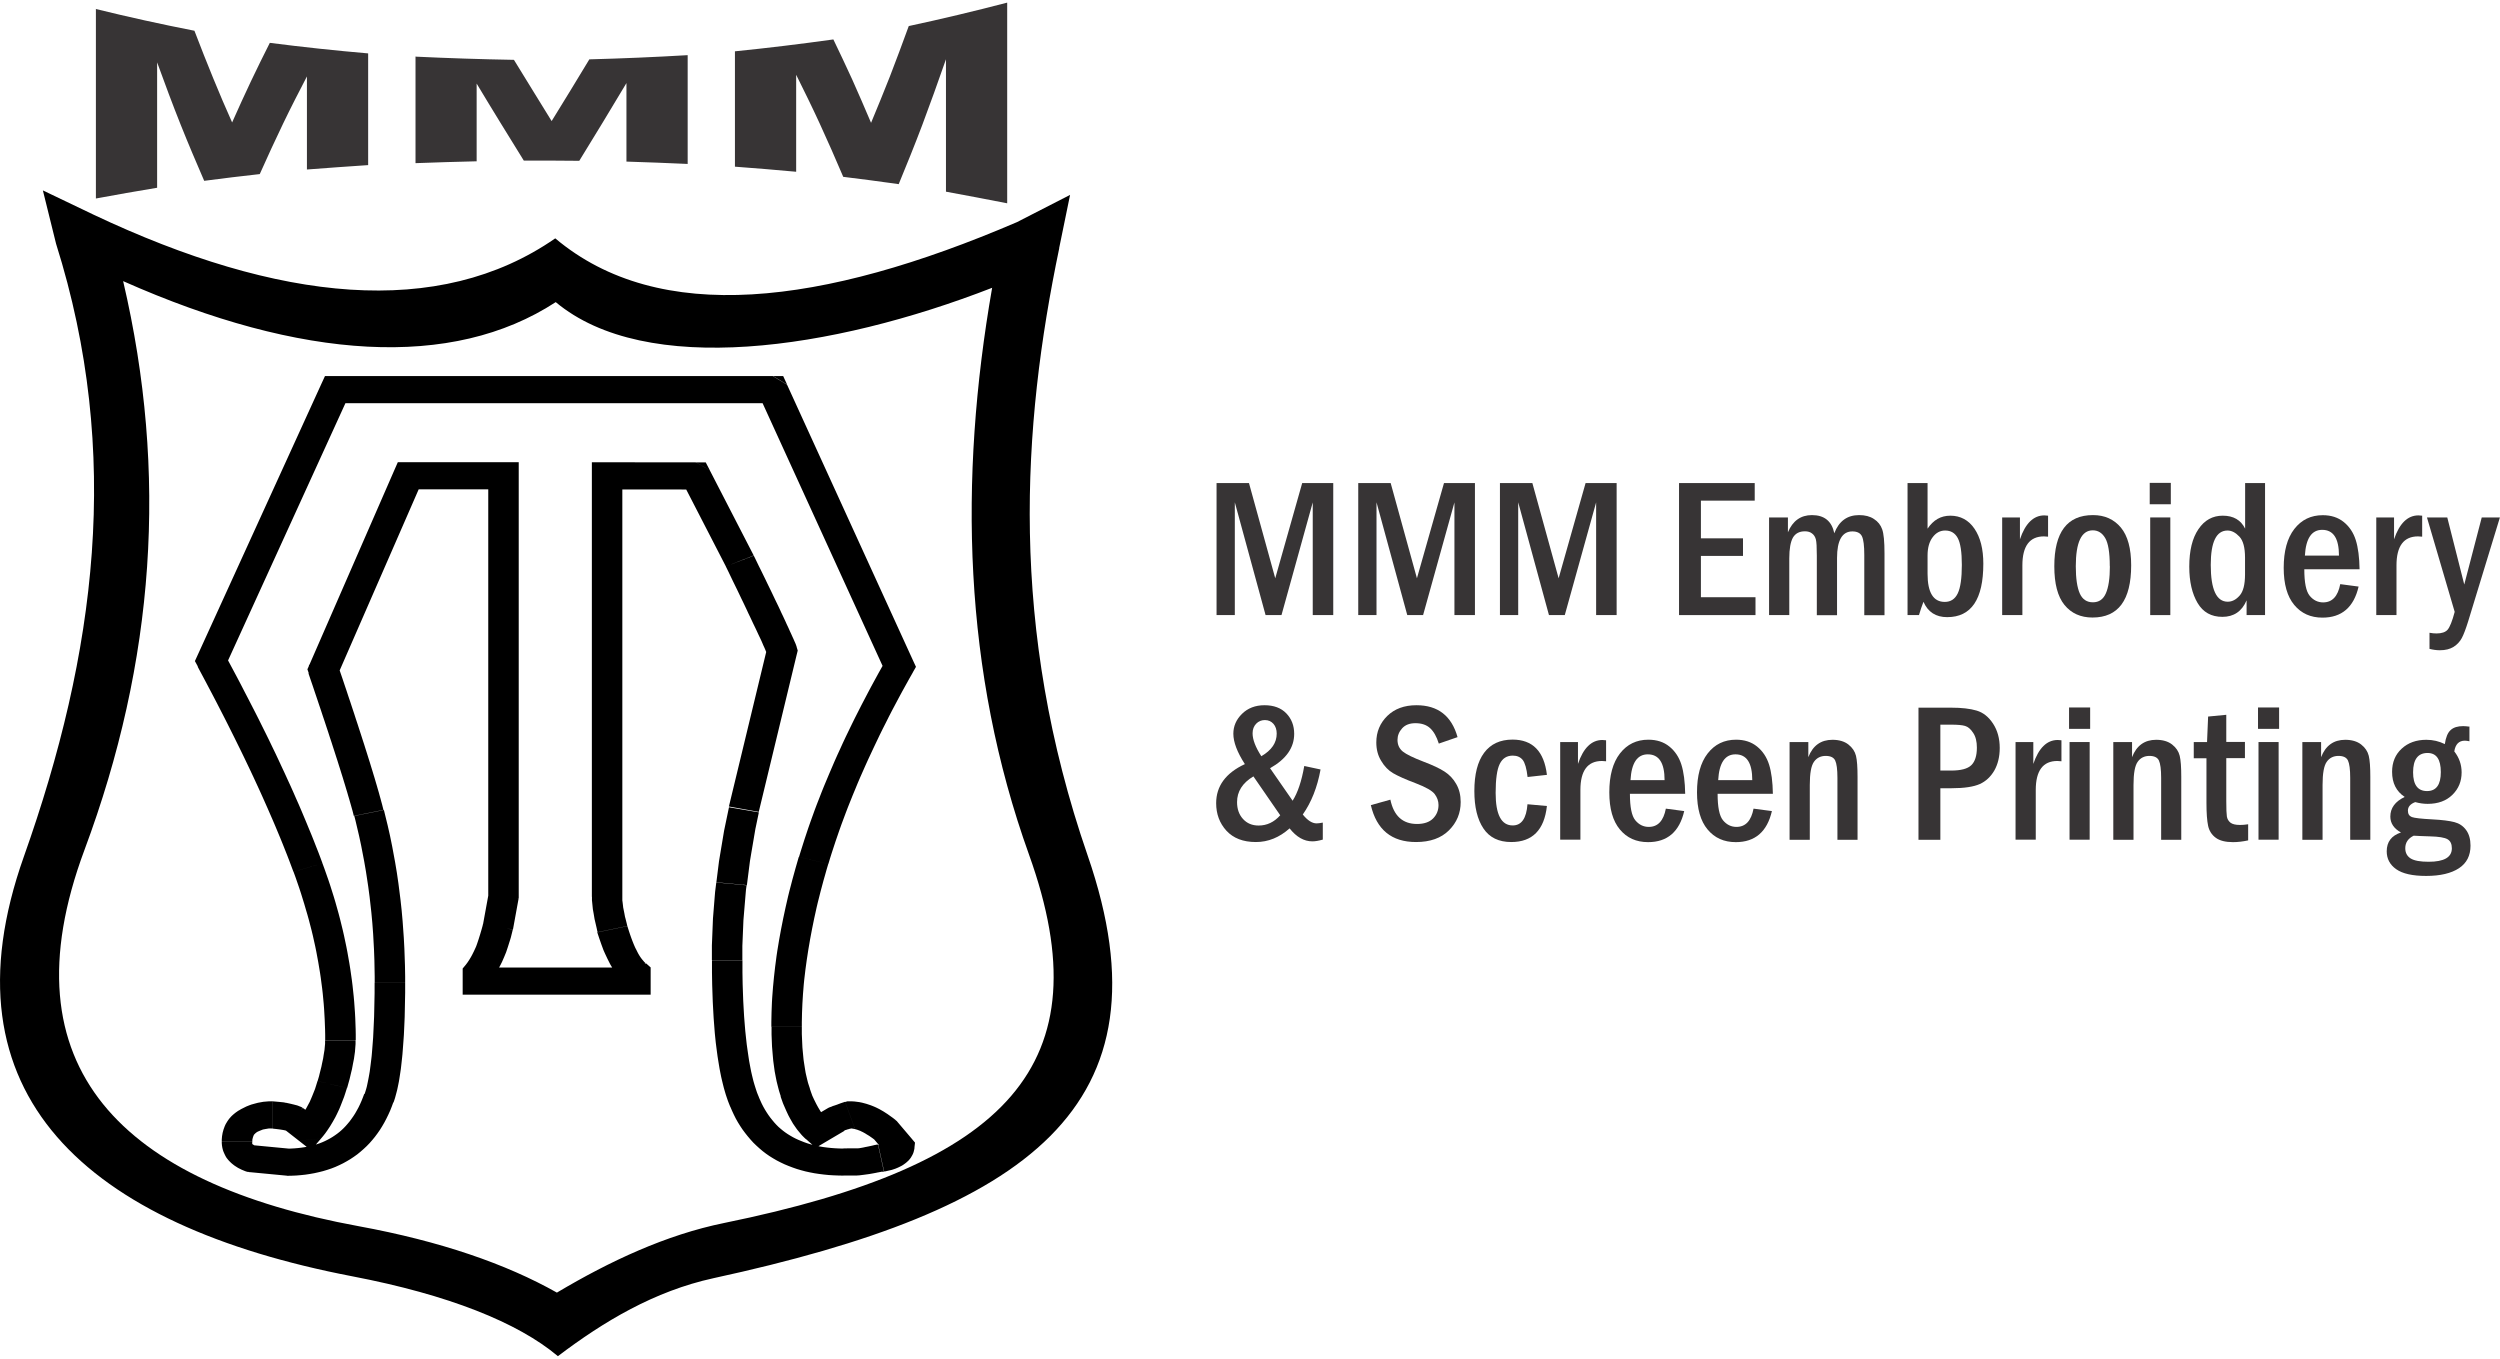
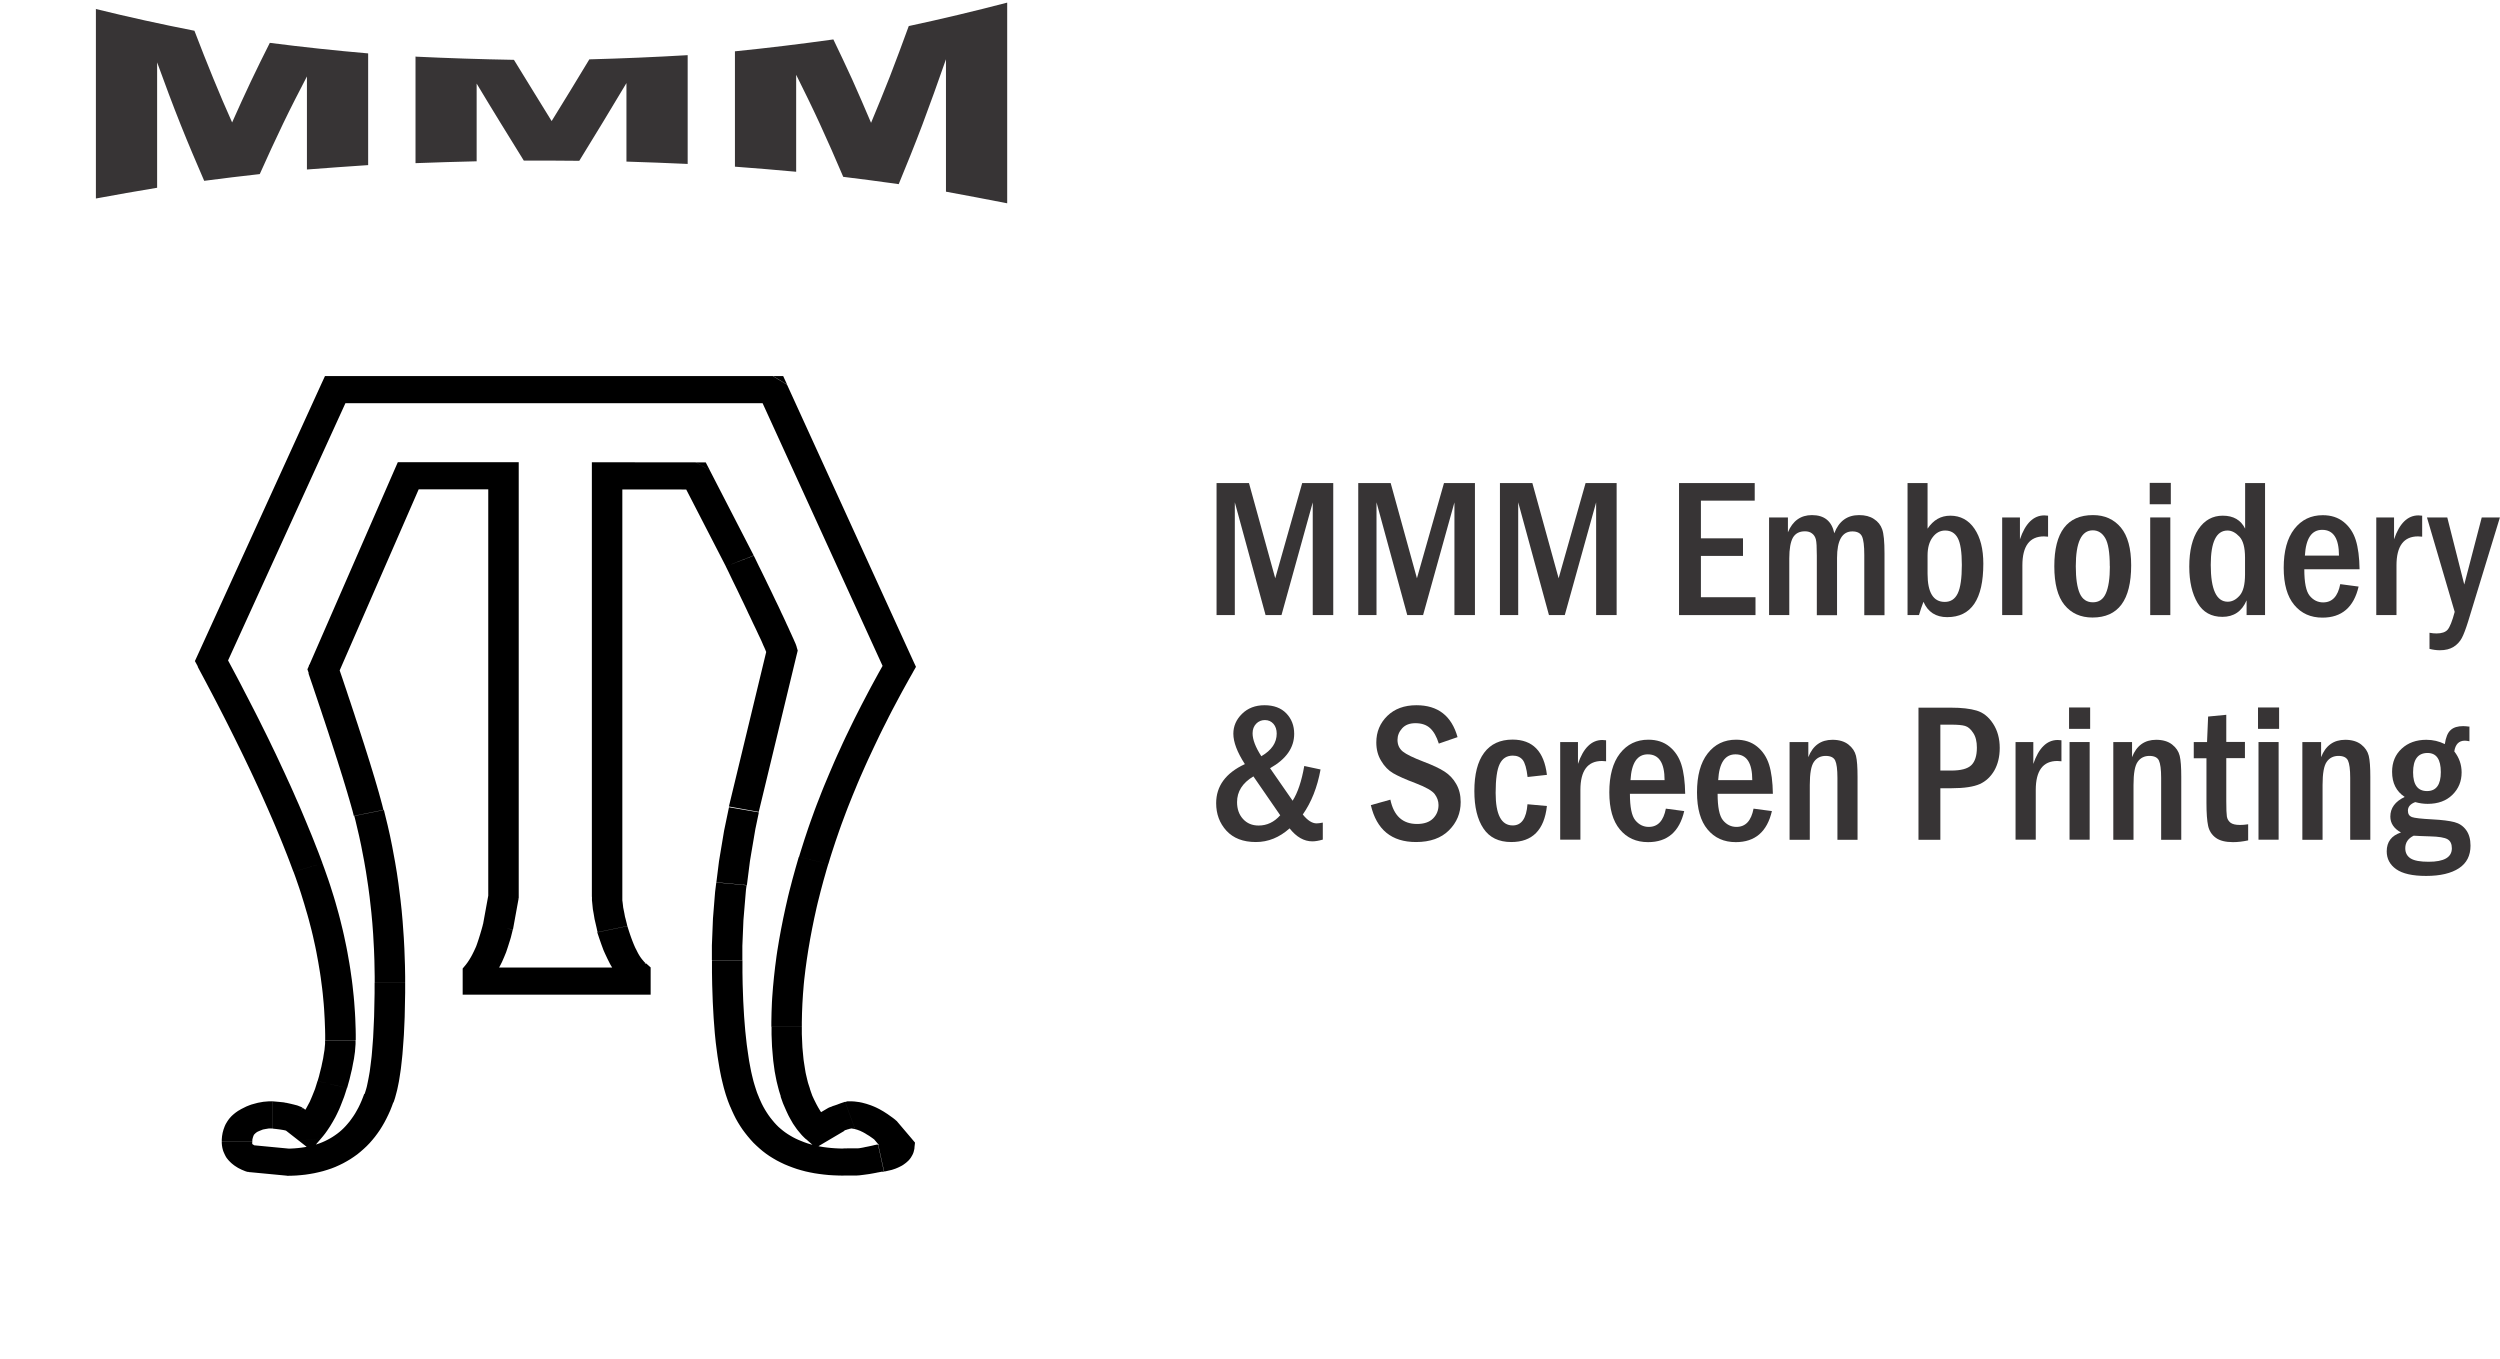
<svg xmlns="http://www.w3.org/2000/svg" xml:space="preserve" width="92px" height="50px" shape-rendering="geometricPrecision" text-rendering="geometricPrecision" image-rendering="optimizeQuality" fill-rule="evenodd" clip-rule="evenodd" viewBox="0 0 25.601 13.86">
  <g id="Layer_x0020_1">
    <g id="_433789320">
      <g>
        <g>
          <path id="_430777512" fill="black" fill-rule="nonzero" d="M3.301 8.814l-0.296 0.087 3.84249e-005 7.68498e-005 -0.021 -0.056 -0.021 -0.056 -0.022 -0.057 -0.023 -0.058 -0.023 -0.058 -0.024 -0.059 -0.025 -0.06 -0.025 -0.06 -0.026 -0.061 -0.027 -0.062 -0.027 -0.062 -0.028 -0.063 -0.028 -0.063 -0.029 -0.064 -0.03 -0.065 -0.03 -0.065 -0.031 -0.066 -0.032 -0.067 -0.032 -0.067 -0.033 -0.068 -0.034 -0.069 -0.034 -0.069 -0.035 -0.07 -0.035 -0.07 -0.036 -0.071 -0.037 -0.072 -0.037 -0.072 -0.038 -0.073 -0.039 -0.074 -0.039 -0.074 -0.04 -0.075 -0.04 -0.075 0.281 -0.12 0.041 0.076 0.04 0.075 0.04 0.075 0.039 0.074 0.038 0.074 0.038 0.073 0.037 0.072 0.037 0.072 0.036 0.071 0.035 0.071 0.035 0.07 0.034 0.069 0.033 0.069 0.033 0.068 0.032 0.068 0.031 0.067 0.031 0.066 0.03 0.066 0.03 0.065 0.029 0.065 0.028 0.064 0.028 0.063 0.027 0.063 0.026 0.062 0.026 0.062 0.025 0.061 0.025 0.06 0.024 0.06 0.023 0.059 0.023 0.058 0.022 0.058 0.021 0.057 3.84249e-005 7.68498e-005zm0.341 1.811l-0.312 0 0 0 -0 -0.053 -0.001 -0.053 -0.002 -0.053 -0.002 -0.053 -0.003 -0.053 -0.003 -0.053 -0.004 -0.053 -0.005 -0.053 -0.005 -0.053 -0.006 -0.053 -0.007 -0.053 -0.007 -0.054 -0.008 -0.054 -0.009 -0.054 -0.009 -0.054 -0.01 -0.054 -0.01 -0.054 -0.011 -0.054 -0.012 -0.054 -0.012 -0.054 -0.013 -0.054 -0.014 -0.054 -0.014 -0.054 -0.015 -0.054 -0.016 -0.054 -0.016 -0.055 -0.017 -0.055 -0.017 -0.055 -0.018 -0.055 -0.019 -0.055 -0.019 -0.055 -0.02 -0.055 0.296 -0.087 0.021 0.057 0.02 0.057 0.02 0.057 0.019 0.057 0.018 0.057 0.018 0.057 0.017 0.057 0.016 0.057 0.016 0.057 0.015 0.057 0.014 0.057 0.014 0.057 0.013 0.057 0.012 0.057 0.012 0.057 0.011 0.057 0.01 0.057 0.01 0.057 0.009 0.056 0.008 0.056 0.008 0.056 0.007 0.056 0.006 0.056 0.006 0.056 0.005 0.056 0.004 0.056 0.004 0.056 0.003 0.056 0.002 0.056 0.002 0.056 0.001 0.056 0 0.056 0 0zm-0.088 0.489l-0.302 -0.07 -0 0.001 0.005 -0.017 0.005 -0.017 0.005 -0.017 0.004 -0.017 0.004 -0.016 0.004 -0.016 0.004 -0.016 0.004 -0.016 0.004 -0.015 0.003 -0.015 0.003 -0.015 0.003 -0.014 0.003 -0.014 0.003 -0.014 0.003 -0.014 0.002 -0.013 0.002 -0.013 0.002 -0.013 0.002 -0.012 0.002 -0.012 0.002 -0.012 0.002 -0.012 0.001 -0.011 0.001 -0.011 0.001 -0.011 0.001 -0.01 0.001 -0.01 0.001 -0.01 0 -0.009 0 -0.009 0 -0.009 3.84249e-005 -0.008 0.312 0 -0 0.012 -0 0.012 -0 0.013 -0.001 0.013 -0.001 0.013 -0.001 0.013 -0.001 0.013 -0.001 0.013 -0.001 0.014 -0.002 0.014 -0.002 0.014 -0.002 0.014 -0.002 0.014 -0.002 0.015 -0.003 0.015 -0.003 0.015 -0.003 0.015 -0.003 0.016 -0.003 0.016 -0.003 0.016 -0.003 0.016 -0.004 0.016 -0.004 0.016 -0.004 0.017 -0.004 0.017 -0.004 0.017 -0.004 0.017 -0.005 0.018 -0.005 0.018 -0.005 0.018 -0.005 0.018 -0.005 0.018 -0 0.001zm0 -0.001l-0 0.001 -0 0.001 0.001 -0.002zm-0.495 0.541l0.205 -0.209 -0.227 0.02 0.008 -0.01 0.008 -0.01 0.008 -0.01 0.008 -0.01 0.008 -0.011 0.008 -0.011 0.008 -0.011 0.008 -0.011 0.008 -0.012 0.007 -0.012 0.007 -0.012 0.007 -0.012 0.007 -0.012 0.007 -0.013 0.007 -0.013 0.007 -0.013 0.007 -0.013 0.007 -0.013 0.006 -0.014 0.006 -0.014 0.006 -0.014 0.006 -0.014 0.006 -0.015 0.006 -0.015 0.006 -0.015 0.006 -0.015 0.006 -0.015 0.005 -0.016 0.005 -0.016 0.005 -0.016 0.005 -0.016 0.005 -0.017 0.302 0.07 -0.006 0.019 -0.006 0.019 -0.006 0.019 -0.006 0.018 -0.006 0.018 -0.007 0.018 -0.007 0.018 -0.007 0.018 -0.007 0.018 -0.007 0.018 -0.007 0.017 -0.007 0.017 -0.008 0.017 -0.008 0.017 -0.008 0.017 -0.008 0.016 -0.008 0.016 -0.009 0.016 -0.009 0.016 -0.009 0.016 -0.009 0.015 -0.009 0.015 -0.009 0.015 -0.01 0.015 -0.01 0.015 -0.01 0.015 -0.01 0.014 -0.01 0.014 -0.011 0.014 -0.011 0.014 -0.011 0.013 -0.011 0.013 -0.227 0.02zm0.227 -0.02l-0.101 0.118 -0.125 -0.098 0.227 -0.02zm-0.163 -0.3l0.142 0.111 -0.205 0.209 -0.142 -0.111 0.181 -0.224 0.024 0.016zm-0.024 -0.016l0.013 0.007 0.011 0.009 -0.024 -0.016zm-0.305 0.212l0 -0.278 0.019 0.001 0.011 0.001 0.011 0.001 0.011 0.001 0.011 0.001 0.01 0.001 0.01 0.001 0.01 0.001 0.01 0.001 0.009 0.001 0.01 0.002 0.009 0.002 0.009 0.001 0.009 0.002 0.009 0.002 0.009 0.002 0.009 0.002 0.009 0.002 0.008 0.002 0.008 0.002 0.009 0.002 0.008 0.002 0.007 0.002 0.008 0.002 0.008 0.002 0.008 0.002 0.008 0.003 0.008 0.003 0.007 0.003 0.008 0.003 0.008 0.003 0.008 0.004 0.008 0.004 -0.157 0.24 0.001 0 0 7.68498e-005 -0 -0 -0.001 -0 -0.001 -0.001 -0.001 -0 -0.002 -0.001 -0.003 -0.001 -0.003 -0.001 -0.003 -0.001 -0.004 -0.001 -0.004 -0.001 -0.004 -0.001 -0.005 -0.001 -0.005 -0.001 -0.005 -0.001 -0.006 -0.001 -0.006 -0.001 -0.006 -0.001 -0.006 -0.001 -0.007 -0.001 -0.007 -0.001 -0.007 -0.001 -0.008 -0.001 -0.008 -0.001 -0.008 -0.001 -0.009 -0.001 -0.009 -0.001 -0.009 -0.001 -0.009 -0.001 -0.01 -0.001 -0.01 -0.001 0.019 0.001zm0 -0.278l0.009 0 0.009 0.001 -0.019 -0.001zm-0.169 0.321l-0.181 -0.226 0.001 -0.001 0.009 -0.006 0.01 -0.006 0.009 -0.005 0.01 -0.005 0.01 -0.005 0.01 -0.005 0.01 -0.005 0.01 -0.005 0.01 -0.004 0.01 -0.004 0.01 -0.004 0.011 -0.004 0.011 -0.004 0.011 -0.003 0.011 -0.003 0.011 -0.003 0.011 -0.003 0.011 -0.003 0.012 -0.003 0.011 -0.002 0.011 -0.002 0.011 -0.002 0.011 -0.002 0.011 -0.002 0.012 -0.001 0.012 -0.001 0.012 -0.001 0.012 -0.001 0.012 -0.001 0.012 -0 0.012 -0 0.012 -7.68498e-005 -0 0.278 -0.007 7.68498e-005 -0.007 0 -0.007 0 -0.006 0 -0.006 0 -0.006 0 -0.006 0.001 -0.006 0.001 -0.006 0.001 -0.006 0.001 -0.006 0.001 -0.006 0.001 -0.005 0.001 -0.005 0.001 -0.006 0.001 -0.005 0.001 -0.005 0.001 -0.005 0.002 -0.005 0.002 -0.005 0.002 -0.005 0.002 -0.005 0.002 -0.005 0.002 -0.005 0.002 -0.004 0.002 -0.005 0.002 -0.005 0.002 -0.004 0.002 -0.004 0.002 -0.005 0.003 -0.004 0.003 -0.004 0.003 0.001 -0.001zm-0.181 -0.226l0 -0 0.001 -0.001 -0.001 0.001zm0.139 0.319l-0.312 0 0 0 0 -0.012 0 -0.012 0.001 -0.012 0.001 -0.012 0.001 -0.011 0.002 -0.011 0.002 -0.012 0.002 -0.011 0.003 -0.011 0.003 -0.011 0.003 -0.011 0.004 -0.011 0.004 -0.011 0.004 -0.011 0.005 -0.011 0.005 -0.011 0.006 -0.01 0.006 -0.01 0.006 -0.01 0.007 -0.01 0.007 -0.01 0.008 -0.01 0.008 -0.009 0.008 -0.009 0.009 -0.009 0.009 -0.008 0.009 -0.008 0.01 -0.008 0.01 -0.008 0.01 -0.007 0.01 -0.007 0.01 -0.007 0.181 0.226 -0.003 0.002 -0.002 0.002 -0.003 0.002 -0.002 0.002 -0.002 0.002 -0.002 0.002 -0.002 0.002 -0.002 0.002 -0.002 0.002 -0.002 0.002 -0.002 0.002 -0.001 0.002 -0.001 0.002 -0.001 0.002 -0.001 0.003 -0.001 0.002 -0.001 0.002 -0.001 0.003 -0.001 0.003 -0.001 0.003 -0.001 0.003 -0.001 0.003 -0.001 0.003 -0.001 0.004 -0.001 0.004 -0.001 0.004 -0.001 0.005 -0.001 0.005 -0 0.005 -0 0.005 -0 0.005 -3.84249e-005 0.005 0 0zm0.003 0.034l-0.033 0.276 -0.043 -0.01 -0.012 -0.005 -0.012 -0.005 -0.012 -0.005 -0.012 -0.006 -0.012 -0.006 -0.012 -0.006 -0.011 -0.007 -0.011 -0.007 -0.011 -0.007 -0.011 -0.008 -0.01 -0.008 -0.01 -0.008 -0.01 -0.009 -0.009 -0.009 -0.009 -0.009 -0.009 -0.01 -0.008 -0.01 -0.008 -0.01 -0.007 -0.011 -0.006 -0.011 -0.006 -0.012 -0.005 -0.011 -0.005 -0.011 -0.005 -0.012 -0.004 -0.012 -0.003 -0.012 -0.003 -0.012 -0.002 -0.012 -0.002 -0.012 -0.001 -0.012 -0.001 -0.012 -0 -0.012 0.312 0 3.84249e-005 0.003 0 0.003 0 0.002 0 0.002 0 0.002 0 0.002 0 0.001 0 0.001 0 0 0 0.001 0 0.001 0 0 0 0.001 0 0.001 0.001 0.001 0.001 0.001 0 0 0.001 0.001 0.001 0.001 0.001 0.001 0.001 0.001 0.002 0.001 0.002 0.001 0.002 0.001 0.003 0.002 0.003 0.002 0.003 0.002 0.003 0.002 0.004 0.002 0.004 0.002 0.005 0.002 0.005 0.002 -0.043 -0.01zm-0.033 0.276l-0.022 -0.002 -0.021 -0.007 0.043 0.01zm0.367 0.035l-0.367 -0.035 0.033 -0.276 0.367 0.035 -0.016 0.277 -0.016 -0.001zm0.016 0.001l-0.008 0 -0.008 -0.001 0.016 0.001zm0.795 -0.837l0.298 0.082 -0 0.001 -0.016 0.044 -0.017 0.043 -0.019 0.042 -0.02 0.041 -0.021 0.04 -0.022 0.038 -0.023 0.037 -0.025 0.036 -0.026 0.035 -0.027 0.033 -0.028 0.032 -0.03 0.031 -0.031 0.029 -0.032 0.028 -0.033 0.027 -0.035 0.025 -0.036 0.024 -0.037 0.022 -0.038 0.021 -0.039 0.019 -0.04 0.018 -0.041 0.016 -0.042 0.014 -0.043 0.013 -0.044 0.011 -0.045 0.01 -0.045 0.008 -0.046 0.007 -0.047 0.005 -0.048 0.004 -0.048 0.002 -0.049 0.001 0 -0.278 0.039 -0.001 0.038 -0.002 0.036 -0.003 0.035 -0.004 0.034 -0.005 0.033 -0.006 0.032 -0.007 0.031 -0.008 0.03 -0.009 0.029 -0.01 0.028 -0.011 0.027 -0.012 0.026 -0.013 0.026 -0.014 0.025 -0.015 0.024 -0.016 0.024 -0.017 0.023 -0.018 0.022 -0.019 0.022 -0.021 0.021 -0.022 0.02 -0.023 0.02 -0.024 0.019 -0.026 0.019 -0.027 0.018 -0.028 0.017 -0.03 0.017 -0.031 0.016 -0.033 0.015 -0.034 0.014 -0.035 0.014 -0.037 -0 0.001zm0.298 0.082l-0 0.001 0.001 -0.004 -0.001 0.003zm-0.192 -1.225l0.312 0 0 0 -0 0.054 -0 0.053 -0.001 0.052 -0.001 0.051 -0.001 0.05 -0.001 0.049 -0.001 0.048 -0.002 0.047 -0.002 0.045 -0.002 0.044 -0.002 0.044 -0.003 0.043 -0.003 0.041 -0.003 0.04 -0.003 0.04 -0.003 0.039 -0.004 0.038 -0.004 0.037 -0.004 0.036 -0.004 0.035 -0.005 0.034 -0.005 0.033 -0.005 0.032 -0.005 0.031 -0.006 0.03 -0.006 0.029 -0.006 0.028 -0.007 0.027 -0.007 0.026 -0.007 0.026 -0.008 0.025 -0.008 0.024 -0.298 -0.082 0.006 -0.018 0.006 -0.019 0.006 -0.02 0.006 -0.022 0.005 -0.023 0.005 -0.024 0.005 -0.025 0.005 -0.026 0.005 -0.028 0.005 -0.029 0.004 -0.03 0.004 -0.031 0.004 -0.032 0.004 -0.033 0.004 -0.034 0.003 -0.035 0.003 -0.037 0.003 -0.038 0.003 -0.039 0.003 -0.04 0.002 -0.041 0.002 -0.042 0.002 -0.043 0.002 -0.044 0.002 -0.045 0.001 -0.046 0.001 -0.047 0.001 -0.048 0.001 -0.049 0.001 -0.05 0 -0.051 7.68498e-005 -0.053 0 0zm-0.21 -1.703l0.304 -0.061 -0 -0.001 0.013 0.053 0.013 0.053 0.013 0.053 0.012 0.053 0.012 0.053 0.011 0.054 0.011 0.054 0.01 0.054 0.01 0.054 0.01 0.054 0.009 0.054 0.009 0.054 0.008 0.055 0.008 0.055 0.007 0.055 0.007 0.055 0.007 0.055 0.006 0.055 0.006 0.055 0.005 0.056 0.005 0.056 0.004 0.056 0.004 0.056 0.004 0.056 0.003 0.056 0.003 0.057 0.002 0.057 0.002 0.057 0.002 0.057 0.001 0.057 0.001 0.057 0 0.058 -0.312 0 -0 -0.056 -0.001 -0.056 -0.001 -0.055 -0.001 -0.055 -0.002 -0.055 -0.002 -0.055 -0.003 -0.055 -0.003 -0.055 -0.003 -0.054 -0.004 -0.054 -0.004 -0.054 -0.005 -0.054 -0.005 -0.054 -0.006 -0.054 -0.006 -0.053 -0.006 -0.053 -0.007 -0.053 -0.007 -0.053 -0.008 -0.053 -0.008 -0.053 -0.008 -0.052 -0.009 -0.052 -0.009 -0.052 -0.01 -0.052 -0.01 -0.052 -0.01 -0.052 -0.011 -0.052 -0.011 -0.051 -0.012 -0.051 -0.012 -0.051 -0.012 -0.051 -0.013 -0.051 -0 -0.001zm0 0.001l-0 -0.001 -0.001 -0.003 0.001 0.004zm-0.459 -1.548l0.291 0.101 0.004 -0.091 0.022 0.066 0.022 0.064 0.021 0.063 0.021 0.062 0.02 0.061 0.02 0.059 0.019 0.058 0.019 0.057 0.018 0.056 0.018 0.054 0.017 0.053 0.017 0.052 0.016 0.05 0.016 0.049 0.015 0.048 0.015 0.047 0.014 0.045 0.014 0.044 0.013 0.043 0.013 0.042 0.012 0.04 0.012 0.039 0.011 0.038 0.011 0.037 0.01 0.035 0.01 0.034 0.009 0.033 0.009 0.032 0.008 0.03 0.008 0.029 0.007 0.028 0.007 0.027 -0.304 0.061 -0.006 -0.025 -0.007 -0.027 -0.008 -0.028 -0.008 -0.029 -0.009 -0.031 -0.009 -0.032 -0.01 -0.033 -0.01 -0.035 -0.011 -0.036 -0.011 -0.037 -0.012 -0.039 -0.012 -0.04 -0.013 -0.041 -0.013 -0.042 -0.014 -0.044 -0.014 -0.045 -0.015 -0.046 -0.015 -0.047 -0.016 -0.049 -0.016 -0.05 -0.017 -0.051 -0.017 -0.053 -0.018 -0.054 -0.018 -0.055 -0.019 -0.056 -0.019 -0.058 -0.02 -0.059 -0.02 -0.06 -0.021 -0.062 -0.021 -0.063 -0.022 -0.064 -0.022 -0.065 0.004 -0.091zm-0.004 0.091l-0.016 -0.046 0.02 -0.045 -0.004 0.091zm1.162 -1.977l-0.867 1.987 -0.291 -0.101 0.867 -1.987 0.145 -0.089 0.145 0.189zm-0.291 -0.101l0.039 -0.089 0.107 0 -0.145 0.089zm1.121 0.189l-0.975 0 0 -0.278 0.975 0 0.156 0.139 -0.156 0.139zm0 -0.278l0.156 0 0 0.139 -0.156 -0.139zm-0.156 4.45l0 -4.311 0.312 0 0 4.311 -0.002 0.022 -0.31 -0.022zm0.312 0l0 0.011 -0.002 0.011 0.002 -0.022zm-0.366 0.285l0.056 -0.307 0.308 0.045 -0.056 0.307 -0.001 0.006 -0.307 -0.051zm0.308 0.045l-0.001 0.003 -0.001 0.003 0.001 -0.006zm-0.204 0.451l-0.312 0 0.031 -0.083 0.006 -0.008 0.006 -0.008 0.006 -0.008 0.006 -0.009 0.006 -0.009 0.006 -0.009 0.006 -0.01 0.006 -0.01 0.006 -0.01 0.006 -0.011 0.006 -0.011 0.006 -0.012 0.006 -0.012 0.006 -0.012 0.006 -0.013 0.006 -0.013 0.006 -0.013 0.006 -0.014 0.005 -0.014 0.005 -0.014 0.005 -0.015 0.005 -0.015 0.005 -0.015 0.005 -0.016 0.005 -0.016 0.005 -0.016 0.005 -0.017 0.005 -0.017 0.005 -0.017 0.005 -0.018 0.005 -0.018 0.004 -0.018 0.305 0.057 -0.005 0.021 -0.005 0.02 -0.005 0.02 -0.005 0.02 -0.006 0.02 -0.006 0.019 -0.006 0.019 -0.006 0.019 -0.006 0.019 -0.006 0.018 -0.006 0.018 -0.006 0.018 -0.007 0.017 -0.007 0.017 -0.007 0.017 -0.007 0.016 -0.007 0.016 -0.007 0.016 -0.008 0.016 -0.008 0.016 -0.008 0.015 -0.008 0.015 -0.008 0.015 -0.008 0.015 -0.009 0.014 -0.009 0.014 -0.009 0.014 -0.009 0.013 -0.009 0.013 -0.01 0.013 -0.01 0.012 -0.01 0.012 0.031 -0.083zm-0.312 0l0 -0.046 0.031 -0.037 -0.031 0.083zm0 0.083l0 -0.083 0.312 0 0 0.083 -0.156 0.139 -0.156 -0.139zm0.156 0.139l-0.156 0 0 -0.139 0.156 0.139zm1.613 0l-1.613 0 0 -0.278 1.613 0 0.156 0.139 -0.156 0.139zm0.156 -0.139l0 0.139 -0.156 0 0.156 -0.139zm0 -0.083l0 0.083 -0.312 0 0 -0.083 0.266 -0.098 0.046 0.098zm-0.046 -0.098l0.046 0.041 0 0.058 -0.046 -0.098zm-0.496 -0.319l0.304 -0.063 -0.002 -0.006 0.006 0.02 0.006 0.019 0.006 0.019 0.006 0.018 0.006 0.018 0.006 0.017 0.006 0.017 0.006 0.016 0.006 0.016 0.006 0.015 0.006 0.015 0.006 0.014 0.006 0.014 0.006 0.013 0.007 0.013 0.006 0.012 0.006 0.012 0.006 0.012 0.006 0.011 0.006 0.01 0.006 0.01 0.006 0.009 0.006 0.009 0.006 0.008 0.006 0.008 0.006 0.007 0.006 0.007 0.005 0.006 0.005 0.006 0.005 0.005 0.005 0.005 0.005 0.004 -0.22 0.197 -0.012 -0.011 -0.011 -0.011 -0.011 -0.011 -0.011 -0.012 -0.01 -0.012 -0.01 -0.012 -0.01 -0.013 -0.01 -0.013 -0.009 -0.013 -0.009 -0.014 -0.009 -0.014 -0.009 -0.014 -0.009 -0.015 -0.009 -0.015 -0.008 -0.015 -0.008 -0.016 -0.008 -0.016 -0.008 -0.016 -0.008 -0.017 -0.008 -0.017 -0.008 -0.017 -0.008 -0.018 -0.008 -0.018 -0.007 -0.019 -0.007 -0.019 -0.007 -0.019 -0.007 -0.02 -0.007 -0.02 -0.007 -0.02 -0.007 -0.021 -0.007 -0.021 -0.007 -0.022 -0.002 -0.006zm0.002 0.006l-0.001 -0.002 -0.001 -0.003 0.002 0.006zm-0.062 -0.369l0.312 0 0 0 0 0.005 0 0.006 0 0.006 0 0.006 0 0.007 0 0.007 0.001 0.007 0.001 0.007 0.001 0.008 0.001 0.008 0.001 0.008 0.001 0.009 0.001 0.009 0.001 0.009 0.001 0.009 0.002 0.009 0.002 0.01 0.002 0.01 0.002 0.01 0.002 0.01 0.002 0.01 0.002 0.011 0.002 0.011 0.002 0.011 0.003 0.011 0.003 0.011 0.003 0.012 0.003 0.012 0.003 0.012 0.003 0.012 0.003 0.013 0.003 0.013 -0.304 0.063 -0.004 -0.014 -0.003 -0.014 -0.003 -0.014 -0.003 -0.013 -0.003 -0.013 -0.003 -0.013 -0.003 -0.013 -0.003 -0.013 -0.003 -0.013 -0.003 -0.012 -0.002 -0.012 -0.002 -0.012 -0.002 -0.012 -0.002 -0.012 -0.002 -0.012 -0.002 -0.011 -0.002 -0.011 -0.002 -0.011 -0.002 -0.011 -0.001 -0.011 -0.001 -0.01 -0.001 -0.01 -0.001 -0.01 -0.001 -0.01 -0.001 -0.01 -0.001 -0.01 -0.001 -0.01 -0.001 -0.009 -0 -0.01 -0 -0.009 -0 -0.009 -7.68498e-005 -0.009 0 0zm0.312 -4.311l0 4.311 -0.312 0 0 -4.311 0.156 -0.139 0.156 0.139zm-0.312 0l0 -0.139 0.156 0 -0.156 0.139zm1.065 0.14l-0.91 -0.001 0.001 -0.278 0.91 0.001 0.141 0.081 -0.142 0.197zm0.001 -0.278l0.1 0 0.042 0.081 -0.141 -0.081zm0.307 1.067l-0.449 -0.871 0.283 -0.116 0.449 0.871 0.001 0.002 -0.285 0.113zm0.283 -0.116l0.001 0.002 0 0.001 -0.001 -0.002zm0.444 1.009l-0.305 -0.058 0.002 0.066 -0.001 -0.002 -0.002 -0.005 -0.003 -0.007 -0.004 -0.009 -0.005 -0.011 -0.005 -0.013 -0.006 -0.014 -0.007 -0.016 -0.008 -0.017 -0.008 -0.019 -0.009 -0.021 -0.01 -0.022 -0.011 -0.023 -0.012 -0.025 -0.012 -0.026 -0.013 -0.028 -0.014 -0.029 -0.015 -0.031 -0.015 -0.032 -0.016 -0.034 -0.017 -0.035 -0.017 -0.037 -0.018 -0.038 -0.019 -0.04 -0.02 -0.041 -0.02 -0.042 -0.021 -0.044 -0.022 -0.045 -0.023 -0.047 -0.023 -0.048 -0.024 -0.05 -0.025 -0.051 0.286 -0.111 0.025 0.051 0.024 0.05 0.024 0.048 0.023 0.047 0.022 0.045 0.021 0.044 0.021 0.043 0.02 0.041 0.019 0.04 0.018 0.038 0.018 0.037 0.017 0.035 0.016 0.034 0.015 0.033 0.015 0.031 0.014 0.03 0.013 0.028 0.012 0.027 0.012 0.025 0.011 0.024 0.01 0.023 0.01 0.021 0.009 0.02 0.008 0.018 0.008 0.017 0.007 0.016 0.006 0.014 0.006 0.013 0.005 0.012 0.004 0.011 0.004 0.011 0.003 0.011 0.002 0.066zm-0.002 -0.066l0.01 0.033 -0.008 0.033 -0.002 -0.066zm-0.694 1.627l0.391 -1.62 0.305 0.058 -0.391 1.62 -0.306 -0.055 0.001 -0.003zm-0.001 0.003l0 -0.002 0 -0.001 -0.001 0.003zm0.182 0.805l-0.31 -0.029 0 0 0.003 -0.024 0.003 -0.024 0.003 -0.024 0.003 -0.024 0.003 -0.024 0.003 -0.024 0.003 -0.024 0.003 -0.024 0.003 -0.024 0.004 -0.024 0.004 -0.024 0.004 -0.024 0.004 -0.024 0.004 -0.024 0.004 -0.024 0.004 -0.024 0.004 -0.024 0.004 -0.024 0.004 -0.024 0.004 -0.024 0.004 -0.024 0.004 -0.024 0.005 -0.024 0.005 -0.024 0.005 -0.024 0.005 -0.024 0.005 -0.024 0.005 -0.024 0.005 -0.024 0.005 -0.024 0.005 -0.024 0.005 -0.024 0.306 0.052 -0.005 0.024 -0.005 0.024 -0.005 0.024 -0.005 0.024 -0.005 0.024 -0.005 0.024 -0.005 0.023 -0.004 0.023 -0.004 0.024 -0.004 0.023 -0.004 0.024 -0.004 0.024 -0.004 0.023 -0.004 0.024 -0.004 0.023 -0.004 0.024 -0.004 0.023 -0.004 0.024 -0.004 0.024 -0.004 0.024 -0.004 0.024 -0.003 0.023 -0.003 0.024 -0.003 0.023 -0.003 0.024 -0.003 0.024 -0.003 0.023 -0.003 0.024 -0.003 0.023 -0.003 0.024 -0.003 0.023 -0.003 0.024 0 0zm-0.044 0.767l-0.312 0 0 0 7.68498e-005 -0.025 0 -0.025 0 -0.025 0 -0.025 0 -0.025 0 -0.025 0.001 -0.025 0.001 -0.025 0.001 -0.025 0.001 -0.025 0.001 -0.025 0.001 -0.025 0.001 -0.025 0.001 -0.025 0.001 -0.025 0.001 -0.025 0.001 -0.025 0.002 -0.025 0.002 -0.025 0.002 -0.025 0.002 -0.025 0.002 -0.025 0.002 -0.025 0.002 -0.025 0.002 -0.025 0.002 -0.025 0.002 -0.024 0.002 -0.024 0.003 -0.024 0.003 -0.024 0.003 -0.024 0.003 -0.024 0.31 0.029 -0.003 0.024 -0.003 0.023 -0.002 0.023 -0.002 0.023 -0.002 0.024 -0.002 0.024 -0.002 0.024 -0.002 0.024 -0.002 0.024 -0.002 0.024 -0.002 0.024 -0.002 0.024 -0.002 0.024 -0.002 0.024 -0.002 0.024 -0.001 0.024 -0.001 0.024 -0.001 0.024 -0.001 0.024 -0.001 0.024 -0.001 0.024 -0.001 0.024 -0.001 0.024 -0.001 0.024 -0.001 0.024 -0.001 0.024 -0 0.024 -0 0.024 -0 0.024 -0 0.024 -0 0.024 0 0.024 0 0zm0.169 1.406l-0.293 0.096 0 0.001 -0.012 -0.03 -0.012 -0.031 -0.011 -0.032 -0.011 -0.033 -0.01 -0.034 -0.01 -0.035 -0.009 -0.036 -0.009 -0.037 -0.009 -0.039 -0.008 -0.04 -0.008 -0.041 -0.007 -0.042 -0.007 -0.043 -0.007 -0.044 -0.006 -0.045 -0.006 -0.046 -0.006 -0.047 -0.005 -0.048 -0.005 -0.05 -0.004 -0.051 -0.004 -0.052 -0.004 -0.053 -0.003 -0.054 -0.003 -0.055 -0.003 -0.056 -0.002 -0.058 -0.002 -0.059 -0.002 -0.06 -0.001 -0.061 -0.001 -0.062 -0 -0.063 -0 -0.064 0.312 0 0 0.063 0 0.062 0.001 0.061 0.001 0.059 0.002 0.058 0.002 0.057 0.002 0.056 0.003 0.055 0.003 0.053 0.003 0.052 0.004 0.051 0.004 0.05 0.004 0.048 0.005 0.047 0.005 0.046 0.005 0.045 0.006 0.043 0.006 0.042 0.006 0.041 0.006 0.04 0.007 0.038 0.007 0.037 0.007 0.036 0.008 0.035 0.008 0.033 0.008 0.032 0.009 0.031 0.009 0.029 0.009 0.028 0.009 0.027 0.01 0.025 0.01 0.024 0 0.001zm-0 -0.001l0 0.001 -0.001 -0.003 0.001 0.002zm0.867 0.525l0 0.278 0 0 -0.051 -0.001 -0.051 -0.002 -0.05 -0.003 -0.049 -0.005 -0.048 -0.006 -0.047 -0.007 -0.047 -0.009 -0.046 -0.01 -0.045 -0.012 -0.044 -0.013 -0.043 -0.015 -0.042 -0.016 -0.041 -0.017 -0.04 -0.019 -0.039 -0.02 -0.038 -0.022 -0.037 -0.023 -0.036 -0.025 -0.034 -0.026 -0.033 -0.028 -0.032 -0.029 -0.031 -0.03 -0.029 -0.032 -0.028 -0.033 -0.027 -0.034 -0.026 -0.035 -0.024 -0.036 -0.023 -0.037 -0.022 -0.039 -0.02 -0.04 -0.019 -0.041 -0.018 -0.042 0.293 -0.096 0.015 0.034 0.015 0.033 0.016 0.031 0.017 0.03 0.018 0.029 0.018 0.027 0.019 0.026 0.02 0.025 0.02 0.024 0.021 0.023 0.022 0.022 0.023 0.02 0.023 0.019 0.024 0.018 0.025 0.017 0.026 0.016 0.026 0.015 0.027 0.014 0.028 0.013 0.029 0.012 0.03 0.012 0.031 0.011 0.032 0.01 0.033 0.009 0.034 0.008 0.035 0.007 0.037 0.006 0.038 0.005 0.039 0.004 0.04 0.003 0.041 0.002 0.042 0.001 0 0zm0.217 -0.013l0.053 0.274 0 -3.84249e-005 -0.007 0.001 -0.007 0.001 -0.007 0.001 -0.008 0.001 -0.007 0.001 -0.007 0.001 -0.008 0.001 -0.007 0.001 -0.008 0.001 -0.008 0.001 -0.008 0.001 -0.008 0.001 -0.008 0.001 -0.008 0.001 -0.009 0.001 -0.008 0 -0.009 0.001 -0.009 0 -0.008 0 -0.009 0 -0.009 0 -0.009 0 -0.009 0 -0.009 0 -0.009 0 -0.009 0 -0.01 0 -0.01 0 -0.009 0 -0.009 7.68498e-005 -0.01 7.68498e-005 -0.01 0 0 -0.278 0.009 0 0.008 -7.68498e-005 0.009 -7.68498e-005 0.009 -0 0.008 -7.68498e-005 0.008 -0 0.008 -0 0.008 -0 0.008 -0 0.007 -0 0.008 -0 0.008 -0 0.007 -0 0.007 -0 0.007 -0 0.007 -0 0.007 -0 0.006 -0 0.006 -0 0.007 -0.001 0.006 -0 0.006 -0.001 0.006 -0.001 0.006 -0.001 0.006 -0.001 0.005 -0.001 0.006 -0.001 0.005 -0.001 0.005 -0.001 0.005 -0.001 0.005 -0.001 0.005 -0.001 0 -3.84249e-005zm-0 3.84249e-005l0 -3.84249e-005 0.002 -0 -0.002 0zm0.137 -0.022l0.06 0.272 -0.007 0.001 -0.003 0 -0.002 0 -0.003 0 -0.003 0 -0.003 0 -0.003 0 -0.002 0 -0.003 0.001 -0.004 0.001 -0.004 0.001 -0.003 0 -0.004 0.001 -0.005 0.001 -0.004 0.001 -0.003 0 -0.005 0.001 -0.005 0.001 -0.004 0.001 -0.005 0.001 -0.005 0.001 -0.005 0.001 -0.005 0.001 -0.006 0.001 -0.005 0.001 -0.005 0.001 -0.006 0.001 -0.005 0.001 -0.006 0.001 -0.006 0.001 -0.005 0.001 -0.006 0.001 -0.006 0.001 -0.053 -0.274 0.005 -0.001 0.005 -0.001 0.006 -0.001 0.005 -0.001 0.005 -0.001 0.005 -0.001 0.005 -0.001 0.005 -0.001 0.005 -0.001 0.004 -0.001 0.005 -0.001 0.005 -0.001 0.004 -0.001 0.005 -0.001 0.005 -0.001 0.004 -0.001 0.004 -0.001 0.005 -0.001 0.004 -0.001 0.003 -0.001 0.004 -0.001 0.005 -0.001 0.004 -0.001 0.003 -0 0.004 -0.001 0.005 -0.001 0.004 -0.001 0.004 -0.001 0.004 -0 0.003 -0 0.004 -0.001 0.003 -0 -0.007 0.001zm0.06 0.272l-0.003 0.001 -0.004 0.001 0.007 -0.001zm0.033 -0.173l0.249 -0.167 0.031 0.096 -0.002 0.013 -0.003 0.013 -0.003 0.013 -0.004 0.013 -0.005 0.012 -0.006 0.012 -0.007 0.012 -0.007 0.012 -0.008 0.011 -0.009 0.011 -0.009 0.01 -0.01 0.009 -0.01 0.009 -0.01 0.008 -0.011 0.008 -0.011 0.008 -0.011 0.007 -0.011 0.006 -0.012 0.006 -0.012 0.006 -0.011 0.005 -0.012 0.005 -0.012 0.005 -0.012 0.004 -0.012 0.004 -0.012 0.004 -0.013 0.003 -0.013 0.003 -0.013 0.003 -0.013 0.003 -0.013 0.003 -0.014 0.002 -0.06 -0.272 0.008 -0.001 0.008 -0.002 0.008 -0.002 0.007 -0.002 0.006 -0.002 0.006 -0.002 0.006 -0.002 0.005 -0.002 0.005 -0.002 0.004 -0.001 0.003 -0.001 0.003 -0.001 0.002 -0.001 0.001 -0.001 0.002 -0.001 0.001 -0.001 0 -7.68498e-005 3.84249e-005 -3.84249e-005 -0 0 -0.001 0.001 -0.001 0.001 -0.001 0.001 -0.001 0.002 -0.001 0.002 -0.001 0.002 -0.001 0.003 -0.001 0.002 -0.001 0.002 -0.001 0.003 -0.001 0.003 -0 0.002 -0 0.002 0.031 0.096zm0.249 -0.167l0.036 0.043 -0.006 0.054 -0.031 -0.096zm-0.141 -0.166l0.141 0.166 -0.249 0.167 -0.141 -0.166 0.229 -0.187 0.02 0.02zm-0.02 -0.02l0.011 0.009 0.009 0.011 -0.02 -0.02zm-0.422 0.077l-0.096 -0.264 0.048 -0.007 0.016 0 0.016 0.001 0.016 0.001 0.016 0.002 0.015 0.002 0.016 0.002 0.015 0.003 0.015 0.003 0.015 0.004 0.015 0.004 0.015 0.004 0.015 0.005 0.015 0.005 0.015 0.005 0.015 0.006 0.015 0.006 0.014 0.006 0.015 0.007 0.014 0.007 0.014 0.007 0.014 0.008 0.014 0.008 0.014 0.008 0.014 0.009 0.014 0.009 0.014 0.009 0.014 0.01 0.014 0.01 0.014 0.01 0.014 0.01 0.014 0.011 0.014 0.011 -0.209 0.206 -0.011 -0.008 -0.011 -0.008 -0.011 -0.008 -0.01 -0.007 -0.01 -0.007 -0.01 -0.007 -0.01 -0.006 -0.01 -0.006 -0.01 -0.006 -0.009 -0.006 -0.009 -0.005 -0.009 -0.005 -0.009 -0.005 -0.009 -0.004 -0.008 -0.004 -0.008 -0.004 -0.008 -0.003 -0.008 -0.003 -0.008 -0.003 -0.008 -0.003 -0.007 -0.002 -0.007 -0.002 -0.007 -0.002 -0.007 -0.002 -0.007 -0.001 -0.006 -0.001 -0.006 -0.001 -0.006 -0.001 -0.006 -0.001 -0.006 -0 -0.006 -0 -0.005 -7.68498e-005 0.048 -0.007zm-0.096 -0.264l0.023 -0.007 0.025 0 -0.048 0.007zm-0.007 0.295l-0.172 -0.231 0.023 -0.011 0.003 -0.001 0.004 -0.001 0.004 -0.002 0.004 -0.001 0.003 -0.001 0.004 -0.002 0.004 -0.002 0.004 -0.002 0.004 -0.001 0.004 -0.001 0.005 -0.002 0.004 -0.001 0.004 -0.001 0.005 -0.002 0.005 -0.002 0.004 -0.001 0.005 -0.002 0.006 -0.002 0.005 -0.002 0.005 -0.002 0.005 -0.002 0.006 -0.002 0.005 -0.002 0.005 -0.002 0.006 -0.002 0.006 -0.002 0.006 -0.002 0.006 -0.002 0.006 -0.002 0.006 -0.002 0.006 -0.002 0.006 -0.002 0.096 0.264 -0.005 0.002 -0.006 0.002 -0.005 0.001 -0.005 0.001 -0.005 0.001 -0.005 0.002 -0.005 0.001 -0.004 0.001 -0.005 0.001 -0.005 0.001 -0.004 0.001 -0.005 0.002 -0.005 0.001 -0.004 0.001 -0.003 0.001 -0.004 0.001 -0.005 0.002 -0.003 0.001 -0.003 0.001 -0.004 0.001 -0.004 0.001 -0.003 0.001 -0.004 0.001 -0.003 0.001 -0.003 0.001 -0.003 0.001 -0.003 0.001 -0.004 0.001 -0.003 0.001 -0.002 0.001 -0.002 0.001 -0.003 0.001 0.023 -0.011zm-0.172 -0.231l0.011 -0.006 0.012 -0.005 -0.023 0.011zm-0.188 0.111l0.188 -0.111 0.172 0.231 -0.188 0.111 -0.196 -0.017 0.024 -0.214zm0.172 0.231l-0.106 0.063 -0.09 -0.08 0.196 0.017zm-0.465 -0.463l0.298 -0.08 0 -3.84249e-005 0.005 0.015 0.005 0.015 0.005 0.014 0.005 0.014 0.005 0.014 0.006 0.013 0.006 0.013 0.006 0.013 0.006 0.012 0.006 0.012 0.006 0.012 0.006 0.012 0.006 0.011 0.006 0.011 0.006 0.011 0.006 0.01 0.006 0.01 0.006 0.01 0.006 0.01 0.006 0.009 0.006 0.009 0.006 0.009 0.006 0.008 0.006 0.008 0.006 0.008 0.006 0.007 0.006 0.007 0.006 0.007 0.006 0.006 0.006 0.006 0.006 0.006 0.006 0.005 -0.22 0.197 -0.011 -0.01 -0.011 -0.01 -0.011 -0.011 -0.011 -0.011 -0.01 -0.011 -0.01 -0.012 -0.01 -0.012 -0.01 -0.012 -0.01 -0.012 -0.009 -0.012 -0.009 -0.013 -0.009 -0.013 -0.009 -0.013 -0.009 -0.013 -0.008 -0.014 -0.008 -0.014 -0.008 -0.014 -0.008 -0.014 -0.008 -0.015 -0.008 -0.015 -0.007 -0.015 -0.007 -0.015 -0.007 -0.015 -0.007 -0.016 -0.007 -0.016 -0.007 -0.016 -0.007 -0.016 -0.007 -0.017 -0.006 -0.017 -0.006 -0.017 -0.006 -0.017 -0.006 -0.017 0 -3.84249e-005zm-0.096 -0.712l0.312 0 0 0 3.84249e-005 0.025 0 0.024 0 0.024 0.001 0.024 0.001 0.023 0.001 0.023 0.001 0.023 0.001 0.022 0.001 0.022 0.002 0.022 0.002 0.022 0.002 0.021 0.002 0.021 0.002 0.021 0.002 0.02 0.003 0.02 0.003 0.02 0.003 0.019 0.003 0.019 0.003 0.019 0.003 0.018 0.003 0.018 0.004 0.018 0.004 0.017 0.004 0.017 0.004 0.017 0.004 0.016 0.004 0.016 0.005 0.016 0.005 0.015 0.005 0.015 0.005 0.015 -0.298 0.08 -0.006 -0.018 -0.006 -0.019 -0.006 -0.019 -0.005 -0.019 -0.005 -0.019 -0.005 -0.02 -0.005 -0.02 -0.005 -0.02 -0.004 -0.02 -0.004 -0.02 -0.004 -0.021 -0.004 -0.021 -0.004 -0.021 -0.003 -0.022 -0.003 -0.022 -0.003 -0.022 -0.003 -0.022 -0.003 -0.023 -0.002 -0.023 -0.002 -0.023 -0.002 -0.023 -0.002 -0.024 -0.002 -0.024 -0.002 -0.024 -0.001 -0.024 -0.001 -0.025 -0.001 -0.025 -0.001 -0.025 -0.001 -0.026 -0 -0.026 -0 -0.026 -0 -0.026 0 0zm0.282 -1.74l0.301 0.071 0 0 -0.017 0.057 -0.016 0.057 -0.016 0.056 -0.015 0.056 -0.015 0.056 -0.014 0.056 -0.014 0.055 -0.013 0.055 -0.012 0.055 -0.012 0.054 -0.011 0.054 -0.011 0.054 -0.01 0.053 -0.01 0.053 -0.009 0.053 -0.009 0.052 -0.008 0.052 -0.008 0.052 -0.007 0.051 -0.007 0.051 -0.006 0.051 -0.006 0.05 -0.005 0.05 -0.004 0.05 -0.004 0.049 -0.003 0.049 -0.003 0.049 -0.002 0.048 -0.002 0.048 -0.001 0.048 -0.001 0.047 -0 0.047 -0.312 0 0 -0.05 0.001 -0.05 0.001 -0.05 0.002 -0.051 0.002 -0.051 0.003 -0.051 0.004 -0.052 0.004 -0.052 0.005 -0.052 0.005 -0.052 0.006 -0.053 0.006 -0.053 0.007 -0.053 0.007 -0.054 0.008 -0.054 0.009 -0.054 0.009 -0.055 0.01 -0.055 0.01 -0.055 0.011 -0.055 0.011 -0.056 0.012 -0.056 0.012 -0.056 0.013 -0.057 0.013 -0.057 0.014 -0.057 0.015 -0.057 0.015 -0.058 0.016 -0.058 0.016 -0.058 0.017 -0.059 0.017 -0.059 0 0zm0.883 -1.9l0.289 -0.105 -0.005 0.115 -0.037 0.065 -0.036 0.065 -0.036 0.065 -0.035 0.065 -0.034 0.064 -0.034 0.064 -0.033 0.064 -0.032 0.064 -0.032 0.063 -0.031 0.063 -0.03 0.063 -0.03 0.063 -0.029 0.062 -0.029 0.062 -0.028 0.062 -0.027 0.061 -0.027 0.061 -0.026 0.061 -0.025 0.061 -0.025 0.06 -0.024 0.06 -0.024 0.06 -0.023 0.06 -0.022 0.059 -0.022 0.059 -0.021 0.059 -0.02 0.058 -0.02 0.058 -0.019 0.058 -0.019 0.058 -0.018 0.057 -0.017 0.057 -0.301 -0.071 0.018 -0.059 0.019 -0.06 0.019 -0.06 0.02 -0.06 0.02 -0.06 0.021 -0.06 0.022 -0.061 0.022 -0.061 0.023 -0.061 0.024 -0.061 0.024 -0.062 0.025 -0.062 0.026 -0.062 0.026 -0.062 0.027 -0.063 0.027 -0.063 0.028 -0.063 0.029 -0.063 0.029 -0.064 0.03 -0.064 0.031 -0.064 0.031 -0.064 0.032 -0.065 0.033 -0.065 0.033 -0.065 0.034 -0.065 0.034 -0.065 0.035 -0.066 0.036 -0.066 0.036 -0.066 0.037 -0.066 0.038 -0.067 -0.005 0.115zm0.289 -0.105l0.027 0.058 -0.032 0.056 0.005 -0.115zm-1.294 -2.833l1.294 2.833 -0.289 0.105 -1.294 -2.833 0.144 -0.191 0.144 0.087zm-0.144 -0.087l0.105 0 0.04 0.087 -0.144 -0.087zm-4.483 0l4.483 0 0 0.278 -4.483 0 -0.144 -0.191 0.144 -0.087zm-0.144 0.087l0.04 -0.087 0.105 0 -0.144 0.087zm-1.266 2.775l1.266 -2.775 0.289 0.104 -1.266 2.775 -0.285 0.008 -0.004 -0.112zm0.004 0.112l-0.03 -0.055 0.026 -0.057 0.004 0.112z" />
        </g>
-         <path id="_430777128" fill="black" d="M10.846 2.515l0.112 -0.546 -0.544 0.279c-1.995,0.856 -3.664,1.061 -4.728,0.166 -1.192,0.827 -2.832,0.654 -4.727,-0.242l-0.52 -0.249 0.135 0.546c0.678,2.151 0.408,4.197 -0.33,6.277 -0.865,2.438 0.644,3.775 3.368,4.298 0.978,0.188 1.69,0.471 2.101,0.817 0.469,-0.355 0.986,-0.666 1.595,-0.799 3.19,-0.693 4.723,-1.742 3.83,-4.328 -0.808,-2.339 -0.672,-4.392 -0.291,-6.219zm-0.685 0.405c-1.642,0.639 -3.549,0.917 -4.47,0.147 -1.059,0.691 -2.602,0.597 -4.43,-0.215 0.461,1.97 0.325,3.891 -0.396,5.825 -0.835,2.24 0.404,3.412 2.808,3.853 0.838,0.154 1.509,0.386 2.03,0.68 0.545,-0.324 1.119,-0.592 1.713,-0.713 2.898,-0.592 3.895,-1.616 3.122,-3.771 -0.675,-1.88 -0.721,-3.84 -0.378,-5.806z" />
        <path id="_430777680" fill="#373435" fill-rule="nonzero" d="M0.98 0.065c0.337,0.083 0.674,0.157 1.011,0.223 0.064,0.167 0.128,0.33 0.193,0.488 0.063,0.155 0.128,0.305 0.193,0.451 0.064,-0.144 0.128,-0.285 0.193,-0.422 0.064,-0.134 0.128,-0.265 0.193,-0.393 0.335,0.043 0.67,0.079 1.007,0.108 0,0.191 0,0.382 0,0.572 0,0.191 0,0.381 0,0.572 -0.21,0.014 -0.419,0.029 -0.627,0.045 0,-0.159 0,-0.318 0,-0.476 0,-0.159 0,-0.318 0,-0.477 -0.081,0.156 -0.163,0.315 -0.242,0.479 -0.081,0.168 -0.161,0.342 -0.241,0.521 -0.19,0.021 -0.379,0.044 -0.569,0.069 -0.08,-0.185 -0.162,-0.377 -0.241,-0.575 -0.082,-0.205 -0.161,-0.418 -0.241,-0.638 0,0.214 0,0.428 0,0.642 0,0.214 0,0.428 0,0.642 -0.21,0.035 -0.419,0.071 -0.627,0.11 0,-0.323 0,-0.647 0,-0.971 0,-0.324 0,-0.647 0,-0.971zm3.272 0.488c0.337,0.016 0.674,0.027 1.011,0.033 0.064,0.105 0.128,0.21 0.193,0.314 0.064,0.104 0.128,0.208 0.193,0.313 0.064,-0.104 0.128,-0.209 0.193,-0.314 0.064,-0.105 0.128,-0.211 0.193,-0.318 0.335,-0.009 0.67,-0.023 1.007,-0.043 0,0.186 0,0.371 0,0.557 0,0.186 0,0.371 0,0.557 -0.21,-0.009 -0.419,-0.018 -0.627,-0.024 0,-0.134 0,-0.268 0,-0.402 0,-0.134 0,-0.268 0,-0.402 -0.081,0.135 -0.162,0.269 -0.242,0.402 -0.08,0.132 -0.161,0.263 -0.241,0.394 -0.19,-0.002 -0.379,-0.003 -0.568,-0.002 -0.081,-0.13 -0.162,-0.261 -0.242,-0.392 -0.081,-0.131 -0.161,-0.264 -0.241,-0.397 0,0.133 0,0.265 0,0.398 0,0.133 0,0.265 0,0.398 -0.209,0.005 -0.418,0.011 -0.626,0.019 0,-0.181 0,-0.362 0,-0.544 0,-0.181 0,-0.363 0,-0.544zm3.271 -0.054c0.337,-0.034 0.674,-0.075 1.011,-0.122 0.064,0.133 0.129,0.27 0.193,0.41 0.065,0.144 0.128,0.292 0.193,0.444 0.064,-0.154 0.129,-0.312 0.193,-0.475 0.065,-0.167 0.128,-0.339 0.193,-0.516 0.335,-0.072 0.671,-0.152 1.008,-0.24 0,0.343 0,0.685 0,1.028 0,0.342 0,0.685 0,1.027 -0.21,-0.041 -0.419,-0.081 -0.627,-0.119 0,-0.226 0,-0.452 0,-0.678 0,-0.226 0,-0.452 0,-0.678 -0.081,0.233 -0.162,0.458 -0.243,0.674 -0.079,0.209 -0.161,0.411 -0.241,0.605 -0.19,-0.027 -0.379,-0.052 -0.568,-0.075 -0.08,-0.188 -0.16,-0.37 -0.241,-0.546 -0.079,-0.172 -0.161,-0.338 -0.241,-0.499 0,0.166 0,0.331 0,0.497 0,0.165 0,0.331 0,0.496 -0.21,-0.02 -0.419,-0.036 -0.627,-0.052 0,-0.197 0,-0.394 0,-0.591 0,-0.197 0,-0.394 0,-0.591z" />
      </g>
      <polygon fill="#373435" fill-rule="nonzero" points="12.458,4.92 12.79,4.92 13.059,5.895 13.335,4.92 13.653,4.92 13.653,6.272 13.443,6.272 13.443,5.118 13.123,6.272 12.96,6.272 12.645,5.117 12.645,6.272 12.458,6.272 " />
      <polygon id="1" fill="#373435" fill-rule="nonzero" points="13.909,4.92 14.241,4.92 14.51,5.895 14.787,4.92 15.104,4.92 15.104,6.272 14.894,6.272 14.894,5.118 14.573,6.272 14.411,6.272 14.096,5.117 14.096,6.272 13.909,6.272 " />
      <polygon id="12" fill="#373435" fill-rule="nonzero" points="15.36,4.92 15.692,4.92 15.961,5.895 16.237,4.92 16.555,4.92 16.555,6.272 16.345,6.272 16.345,5.118 16.024,6.272 15.862,6.272 15.547,5.117 15.547,6.272 15.36,6.272 " />
      <polygon id="123" fill="#373435" fill-rule="nonzero" points="17.194,4.92 17.969,4.92 17.969,5.1 17.418,5.1 17.418,5.486 17.849,5.486 17.849,5.666 17.418,5.666 17.418,6.089 17.977,6.089 17.977,6.272 17.194,6.272 " />
      <path id="1234" fill="#373435" fill-rule="nonzero" d="M18.118 5.272l0.191 0 0 0.152c0.049,-0.117 0.131,-0.176 0.246,-0.176 0.127,0 0.203,0.062 0.229,0.186 0.047,-0.124 0.132,-0.186 0.254,-0.186 0.061,0 0.112,0.013 0.152,0.04 0.041,0.026 0.069,0.062 0.084,0.105 0.016,0.044 0.024,0.126 0.024,0.247l0 0.633 -0.207 0 0 -0.616c0,-0.095 -0.008,-0.159 -0.024,-0.192 -0.016,-0.033 -0.049,-0.05 -0.098,-0.05 -0.104,0 -0.157,0.091 -0.157,0.272l0 0.586 -0.207 0 0 -0.609c0,-0.087 -0.003,-0.142 -0.01,-0.168 -0.007,-0.026 -0.02,-0.046 -0.039,-0.06 -0.019,-0.015 -0.043,-0.022 -0.073,-0.022 -0.057,0 -0.098,0.022 -0.123,0.065 -0.024,0.043 -0.037,0.114 -0.037,0.212l0 0.581 -0.207 0 0 -1z" />
      <path id="12345" fill="#373435" fill-rule="nonzero" d="M19.534 4.92l0.205 0 0 0.467c0.059,-0.089 0.136,-0.133 0.233,-0.133 0.104,0 0.187,0.045 0.247,0.133 0.061,0.089 0.091,0.209 0.091,0.359 0,0.364 -0.123,0.547 -0.37,0.547 -0.116,0 -0.197,-0.052 -0.243,-0.157 -0.015,0.038 -0.03,0.083 -0.046,0.136l-0.117 0 0 -1.352zm0.205 0.929c0,0.192 0.059,0.288 0.176,0.288 0.061,0 0.105,-0.029 0.133,-0.087 0.028,-0.058 0.042,-0.156 0.042,-0.292 0,-0.131 -0.014,-0.223 -0.042,-0.275 -0.028,-0.052 -0.071,-0.077 -0.129,-0.077 -0.051,0 -0.094,0.023 -0.128,0.069 -0.035,0.046 -0.052,0.109 -0.052,0.187l0 0.187z" />
      <path id="123456" fill="#373435" fill-rule="nonzero" d="M20.503 5.272l0.182 0 0 0.224c0.055,-0.163 0.139,-0.245 0.25,-0.245 0.01,0 0.023,0.001 0.038,0.003l0 0.215c-0.017,-0.002 -0.031,-0.003 -0.042,-0.003 -0.147,0 -0.221,0.099 -0.221,0.297l0 0.509 -0.207 0 0 -1z" />
      <path id="1234567" fill="#373435" fill-rule="nonzero" d="M21.824 5.762c0,0.357 -0.132,0.535 -0.396,0.535 -0.121,0 -0.217,-0.043 -0.287,-0.129 -0.07,-0.086 -0.104,-0.218 -0.104,-0.396 0,-0.349 0.132,-0.524 0.396,-0.524 0.12,0 0.215,0.043 0.286,0.128 0.07,0.085 0.105,0.214 0.105,0.386zm-0.219 0.01c0,-0.141 -0.016,-0.237 -0.047,-0.289 -0.031,-0.053 -0.074,-0.079 -0.127,-0.079 -0.116,0 -0.174,0.123 -0.174,0.368 0,0.126 0.014,0.218 0.041,0.279 0.027,0.06 0.072,0.09 0.134,0.09 0.062,0 0.106,-0.03 0.133,-0.092 0.027,-0.061 0.041,-0.153 0.041,-0.277z" />
      <path id="12345678" fill="#373435" fill-rule="nonzero" d="M22.23 5.137l-0.216 0 0 -0.219 0.216 0 0 0.219zm-0.211 0.135l0.206 0 0 1 -0.206 0 0 -1z" />
      <path id="123456789" fill="#373435" fill-rule="nonzero" d="M22.99 4.92l0.205 0 0 1.352 -0.189 0 0 -0.151c-0.048,0.113 -0.131,0.169 -0.248,0.169 -0.113,0 -0.198,-0.047 -0.254,-0.142 -0.056,-0.095 -0.085,-0.218 -0.085,-0.372 0,-0.164 0.031,-0.292 0.094,-0.384 0.062,-0.092 0.145,-0.138 0.249,-0.138 0.109,0 0.185,0.044 0.229,0.133l0 -0.468zm0 0.764c0,-0.103 -0.019,-0.175 -0.058,-0.216 -0.039,-0.041 -0.079,-0.062 -0.121,-0.062 -0.115,0 -0.172,0.117 -0.172,0.352 0,0.251 0.058,0.377 0.174,0.377 0.045,0 0.085,-0.021 0.122,-0.063 0.037,-0.042 0.055,-0.114 0.055,-0.217l0 -0.171z" />
      <path id="12345678910" fill="#373435" fill-rule="nonzero" d="M24.163 5.803l-0.566 0c0,0.136 0.018,0.226 0.055,0.271 0.037,0.045 0.083,0.068 0.138,0.068 0.093,0 0.151,-0.062 0.175,-0.187l0.188 0.025c-0.049,0.212 -0.173,0.318 -0.37,0.318 -0.121,0 -0.217,-0.043 -0.289,-0.13 -0.072,-0.086 -0.108,-0.213 -0.108,-0.38 0,-0.171 0.036,-0.304 0.109,-0.398 0.073,-0.094 0.17,-0.141 0.291,-0.141 0.085,0 0.157,0.023 0.215,0.07 0.058,0.047 0.099,0.109 0.123,0.185 0.024,0.076 0.037,0.176 0.039,0.3zm-0.211 -0.14c0,-0.176 -0.057,-0.264 -0.172,-0.264 -0.108,0 -0.167,0.088 -0.177,0.264l0.35 0z" />
      <path id="1234567891011" fill="#373435" fill-rule="nonzero" d="M24.334 5.272l0.182 0 0 0.224c0.055,-0.163 0.139,-0.245 0.25,-0.245 0.01,0 0.023,0.001 0.038,0.003l0 0.215c-0.017,-0.002 -0.031,-0.003 -0.042,-0.003 -0.147,0 -0.221,0.099 -0.221,0.297l0 0.509 -0.207 0 0 -1z" />
      <path id="123456789101112" fill="#373435" fill-rule="nonzero" d="M24.854 5.272l0.207 0 0.174 0.687 0.179 -0.687 0.186 0 -0.325 1.064c-0.024,0.077 -0.046,0.135 -0.065,0.171 -0.02,0.037 -0.048,0.067 -0.084,0.09 -0.037,0.023 -0.083,0.035 -0.141,0.035 -0.035,0 -0.07,-0.005 -0.106,-0.014l0 -0.165c0.026,0.005 0.051,0.007 0.072,0.007 0.053,0 0.092,-0.013 0.114,-0.039 0.022,-0.026 0.047,-0.087 0.072,-0.182l-0.284 -0.967z" />
      <path id="12345678910111213" fill="#373435" fill-rule="nonzero" d="M13.355 7.817l0.168 0.036c-0.033,0.182 -0.094,0.336 -0.182,0.461 0.049,0.061 0.096,0.091 0.142,0.091 0.015,0 0.036,-0.003 0.063,-0.008l0 0.174c-0.042,0.012 -0.077,0.018 -0.107,0.018 -0.085,0 -0.163,-0.044 -0.233,-0.133 -0.104,0.093 -0.219,0.14 -0.345,0.14 -0.131,0 -0.231,-0.039 -0.302,-0.116 -0.07,-0.077 -0.105,-0.171 -0.105,-0.282 0,-0.175 0.098,-0.309 0.294,-0.4 -0.079,-0.122 -0.118,-0.226 -0.118,-0.311 0,-0.077 0.029,-0.145 0.089,-0.204 0.059,-0.058 0.136,-0.088 0.23,-0.088 0.095,0 0.17,0.028 0.223,0.083 0.054,0.056 0.081,0.126 0.081,0.21 0,0.142 -0.082,0.259 -0.247,0.352l0.231 0.333c0.052,-0.082 0.092,-0.2 0.119,-0.355zm-0.438 -0.1c0.105,-0.061 0.157,-0.138 0.157,-0.231 0,-0.041 -0.011,-0.074 -0.033,-0.1 -0.023,-0.026 -0.052,-0.039 -0.088,-0.039 -0.035,0 -0.065,0.012 -0.089,0.037 -0.024,0.025 -0.037,0.057 -0.037,0.099 0,0.064 0.03,0.142 0.09,0.235zm-0.082 0.207c-0.112,0.067 -0.167,0.155 -0.167,0.263 0,0.071 0.02,0.128 0.061,0.173 0.041,0.045 0.094,0.067 0.16,0.067 0.085,0 0.159,-0.035 0.221,-0.105l-0.275 -0.399z" />
      <path id="1234567891011121314" fill="#373435" fill-rule="nonzero" d="M14.925 7.522l-0.191 0.066c-0.022,-0.071 -0.052,-0.124 -0.089,-0.158 -0.037,-0.034 -0.087,-0.051 -0.15,-0.051 -0.059,0 -0.104,0.017 -0.136,0.052 -0.032,0.035 -0.048,0.075 -0.048,0.119 0,0.05 0.018,0.089 0.054,0.119 0.036,0.029 0.108,0.064 0.215,0.105 0.092,0.035 0.163,0.068 0.212,0.1 0.05,0.032 0.09,0.074 0.12,0.127 0.031,0.053 0.046,0.115 0.046,0.185 0,0.114 -0.04,0.21 -0.12,0.29 -0.08,0.08 -0.193,0.12 -0.337,0.12 -0.25,0 -0.404,-0.126 -0.463,-0.378l0.2 -0.056c0.035,0.166 0.126,0.249 0.273,0.249 0.072,0 0.127,-0.019 0.164,-0.056 0.037,-0.037 0.056,-0.083 0.056,-0.138 0,-0.04 -0.013,-0.077 -0.039,-0.112 -0.026,-0.034 -0.09,-0.071 -0.192,-0.11 -0.109,-0.041 -0.186,-0.076 -0.234,-0.104 -0.048,-0.028 -0.089,-0.07 -0.122,-0.126 -0.034,-0.055 -0.05,-0.118 -0.05,-0.189 0,-0.108 0.038,-0.198 0.112,-0.271 0.075,-0.073 0.174,-0.11 0.299,-0.11 0.22,0 0.36,0.109 0.421,0.327z" />
      <path id="123456789101112131415" fill="#373435" fill-rule="nonzero" d="M15.842 7.908l-0.199 0.022c-0.01,-0.087 -0.027,-0.146 -0.05,-0.175 -0.024,-0.029 -0.057,-0.044 -0.101,-0.044 -0.062,0 -0.106,0.028 -0.134,0.085 -0.028,0.056 -0.042,0.156 -0.042,0.297 0,0.222 0.058,0.333 0.175,0.333 0.09,0 0.14,-0.072 0.151,-0.217l0.199 0.018c-0.027,0.246 -0.149,0.369 -0.365,0.369 -0.128,0 -0.223,-0.046 -0.285,-0.139 -0.062,-0.092 -0.093,-0.22 -0.093,-0.383 0,-0.172 0.033,-0.302 0.1,-0.392 0.067,-0.09 0.164,-0.135 0.291,-0.135 0.206,0 0.323,0.12 0.352,0.36z" />
-       <path id="12345678910111213141516" fill="#373435" fill-rule="nonzero" d="M15.977 7.572l0.182 0 0 0.224c0.055,-0.163 0.139,-0.245 0.25,-0.245 0.01,0 0.023,0.001 0.038,0.003l0 0.215c-0.017,-0.002 -0.031,-0.003 -0.042,-0.003 -0.147,0 -0.221,0.099 -0.221,0.297l0 0.509 -0.207 0 0 -1z" />
+       <path id="12345678910111213141516" fill="#373435" fill-rule="nonzero" d="M15.977 7.572l0.182 0 0 0.224c0.055,-0.163 0.139,-0.245 0.25,-0.245 0.01,0 0.023,0.001 0.038,0.003l0 0.215c-0.017,-0.002 -0.031,-0.003 -0.042,-0.003 -0.147,0 -0.221,0.099 -0.221,0.297l0 0.509 -0.207 0 0 -1" />
      <path id="1234567891011121314151617" fill="#373435" fill-rule="nonzero" d="M17.257 8.102l-0.566 0c0,0.136 0.018,0.226 0.055,0.271 0.037,0.045 0.083,0.068 0.138,0.068 0.093,0 0.151,-0.062 0.175,-0.187l0.188 0.025c-0.049,0.212 -0.173,0.318 -0.37,0.318 -0.121,0 -0.217,-0.043 -0.289,-0.13 -0.072,-0.086 -0.108,-0.213 -0.108,-0.38 0,-0.171 0.036,-0.304 0.109,-0.398 0.073,-0.094 0.17,-0.141 0.291,-0.141 0.085,0 0.157,0.023 0.215,0.07 0.058,0.047 0.099,0.109 0.123,0.185 0.024,0.076 0.037,0.176 0.039,0.3zm-0.211 -0.14c0,-0.176 -0.057,-0.264 -0.172,-0.264 -0.108,0 -0.167,0.088 -0.177,0.264l0.35 0z" />
      <path id="123456789101112131415161718" fill="#373435" fill-rule="nonzero" d="M18.155 8.102l-0.566 0c0,0.136 0.018,0.226 0.055,0.271 0.037,0.045 0.083,0.068 0.138,0.068 0.093,0 0.151,-0.062 0.175,-0.187l0.188 0.025c-0.049,0.212 -0.173,0.318 -0.37,0.318 -0.121,0 -0.217,-0.043 -0.289,-0.13 -0.072,-0.086 -0.108,-0.213 -0.108,-0.38 0,-0.171 0.036,-0.304 0.109,-0.398 0.073,-0.094 0.17,-0.141 0.291,-0.141 0.085,0 0.157,0.023 0.215,0.07 0.058,0.047 0.099,0.109 0.123,0.185 0.024,0.076 0.037,0.176 0.039,0.3zm-0.211 -0.14c0,-0.176 -0.057,-0.264 -0.172,-0.264 -0.108,0 -0.167,0.088 -0.177,0.264l0.35 0z" />
      <path id="12345678910111213141516171819" fill="#373435" fill-rule="nonzero" d="M18.327 7.572l0.191 0 0 0.155c0.046,-0.119 0.129,-0.178 0.247,-0.178 0.067,0 0.122,0.016 0.163,0.048 0.041,0.032 0.067,0.071 0.078,0.116 0.011,0.045 0.016,0.117 0.016,0.215l0 0.645 -0.206 0 0 -0.634c0,-0.087 -0.008,-0.146 -0.023,-0.178 -0.015,-0.031 -0.047,-0.047 -0.097,-0.047 -0.051,0 -0.092,0.02 -0.12,0.06 -0.029,0.04 -0.043,0.119 -0.043,0.238l0 0.561 -0.207 0 0 -1z" />
      <path id="1234567891011121314151617181920" fill="#373435" fill-rule="nonzero" d="M19.646 7.22l0.335 0c0.107,0 0.194,0.01 0.261,0.03 0.067,0.02 0.123,0.065 0.168,0.134 0.045,0.069 0.068,0.152 0.068,0.249 0,0.089 -0.019,0.166 -0.055,0.23 -0.037,0.064 -0.087,0.111 -0.149,0.139 -0.063,0.028 -0.159,0.043 -0.288,0.043l-0.116 0 0 0.528 -0.224 0 0 -1.352zm0.224 0.173l0 0.471 0.111 0c0.099,0 0.168,-0.018 0.206,-0.055 0.038,-0.037 0.057,-0.097 0.057,-0.18 0,-0.062 -0.012,-0.113 -0.038,-0.151 -0.025,-0.039 -0.053,-0.062 -0.083,-0.071 -0.03,-0.009 -0.077,-0.013 -0.142,-0.013l-0.111 0z" />
      <path id="123456789101112131415161718192021" fill="#373435" fill-rule="nonzero" d="M20.64 7.572l0.182 0 0 0.224c0.055,-0.163 0.139,-0.245 0.25,-0.245 0.01,0 0.023,0.001 0.038,0.003l0 0.215c-0.017,-0.002 -0.031,-0.003 -0.042,-0.003 -0.147,0 -0.221,0.099 -0.221,0.297l0 0.509 -0.207 0 0 -1z" />
      <path id="12345678910111213141516171819202122" fill="#373435" fill-rule="nonzero" d="M21.404 7.437l-0.216 0 0 -0.219 0.216 0 0 0.219zm-0.211 0.135l0.206 0 0 1 -0.206 0 0 -1z" />
      <path id="1234567891011121314151617181920212223" fill="#373435" fill-rule="nonzero" d="M21.642 7.572l0.191 0 0 0.155c0.046,-0.119 0.129,-0.178 0.247,-0.178 0.067,0 0.122,0.016 0.163,0.048 0.041,0.032 0.067,0.071 0.078,0.116 0.011,0.045 0.016,0.117 0.016,0.215l0 0.645 -0.206 0 0 -0.634c0,-0.087 -0.008,-0.146 -0.023,-0.178 -0.015,-0.031 -0.047,-0.047 -0.097,-0.047 -0.051,0 -0.092,0.02 -0.12,0.06 -0.029,0.04 -0.043,0.119 -0.043,0.238l0 0.561 -0.207 0 0 -1z" />
      <path id="123456789101112131415161718192021222324" fill="#373435" fill-rule="nonzero" d="M22.612 7.311l0.186 -0.018 0 0.278 0.191 0 0 0.166 -0.191 0 0 0.442c0,0.078 0.002,0.129 0.006,0.155 0.004,0.026 0.016,0.046 0.036,0.063 0.02,0.016 0.053,0.024 0.099,0.024 0.024,0 0.052,-0.002 0.083,-0.007l0 0.165c-0.055,0.012 -0.107,0.018 -0.155,0.018 -0.077,0 -0.137,-0.015 -0.177,-0.045 -0.041,-0.03 -0.067,-0.071 -0.078,-0.122 -0.011,-0.051 -0.017,-0.13 -0.017,-0.236l0 -0.456 -0.13 0 0 -0.166 0.136 0 0.011 -0.261z" />
      <path id="12345678910111213141516171819202122232425" fill="#373435" fill-rule="nonzero" d="M23.339 7.437l-0.216 0 0 -0.219 0.216 0 0 0.219zm-0.211 0.135l0.206 0 0 1 -0.206 0 0 -1z" />
      <path id="1234567891011121314151617181920212223242526" fill="#373435" fill-rule="nonzero" d="M23.578 7.572l0.191 0 0 0.155c0.046,-0.119 0.129,-0.178 0.247,-0.178 0.067,0 0.122,0.016 0.163,0.048 0.041,0.032 0.067,0.071 0.078,0.116 0.011,0.045 0.016,0.117 0.016,0.215l0 0.645 -0.206 0 0 -0.634c0,-0.087 -0.008,-0.146 -0.023,-0.178 -0.015,-0.031 -0.047,-0.047 -0.097,-0.047 -0.051,0 -0.092,0.02 -0.12,0.06 -0.029,0.04 -0.043,0.119 -0.043,0.238l0 0.561 -0.207 0 0 -1z" />
      <path id="123456789101112131415161718192021222324252627" fill="#373435" fill-rule="nonzero" d="M25.288 7.412l0 0.152c-0.019,-0.004 -0.035,-0.006 -0.047,-0.006 -0.061,0 -0.097,0.037 -0.108,0.11 0.05,0.064 0.075,0.135 0.075,0.215 0,0.091 -0.031,0.167 -0.094,0.229 -0.063,0.062 -0.147,0.093 -0.254,0.093 -0.041,0 -0.083,-0.006 -0.127,-0.018 -0.05,0.019 -0.075,0.048 -0.075,0.087 0,0.034 0.013,0.055 0.04,0.066 0.027,0.01 0.097,0.018 0.212,0.024 0.099,0.005 0.174,0.015 0.224,0.028 0.05,0.013 0.09,0.04 0.12,0.081 0.03,0.041 0.045,0.094 0.045,0.16 0,0.102 -0.039,0.179 -0.118,0.231 -0.079,0.052 -0.191,0.079 -0.336,0.079 -0.14,0 -0.242,-0.023 -0.307,-0.069 -0.065,-0.046 -0.097,-0.107 -0.097,-0.183 0,-0.097 0.049,-0.161 0.146,-0.193 -0.073,-0.04 -0.109,-0.095 -0.109,-0.163 0,-0.087 0.049,-0.154 0.147,-0.201 -0.086,-0.057 -0.129,-0.142 -0.129,-0.257 0,-0.098 0.033,-0.177 0.098,-0.237 0.066,-0.061 0.15,-0.091 0.253,-0.091 0.068,0 0.13,0.015 0.189,0.044 0.01,-0.069 0.03,-0.118 0.06,-0.144 0.029,-0.027 0.072,-0.04 0.128,-0.04 0.016,0 0.037,0.002 0.061,0.005zm-0.293 0.468c0,-0.131 -0.045,-0.196 -0.136,-0.196 -0.098,0 -0.148,0.066 -0.148,0.198 0,0.128 0.048,0.192 0.143,0.192 0.094,0 0.141,-0.065 0.141,-0.194zm-0.278 0.651c-0.057,0.028 -0.086,0.071 -0.086,0.128 0,0.048 0.019,0.082 0.055,0.105 0.037,0.023 0.098,0.034 0.184,0.034 0.159,0 0.238,-0.046 0.238,-0.138 0,-0.045 -0.015,-0.076 -0.045,-0.093 -0.03,-0.017 -0.089,-0.027 -0.178,-0.029 -0.075,-0.002 -0.131,-0.005 -0.168,-0.007z" />
    </g>
  </g>
</svg>